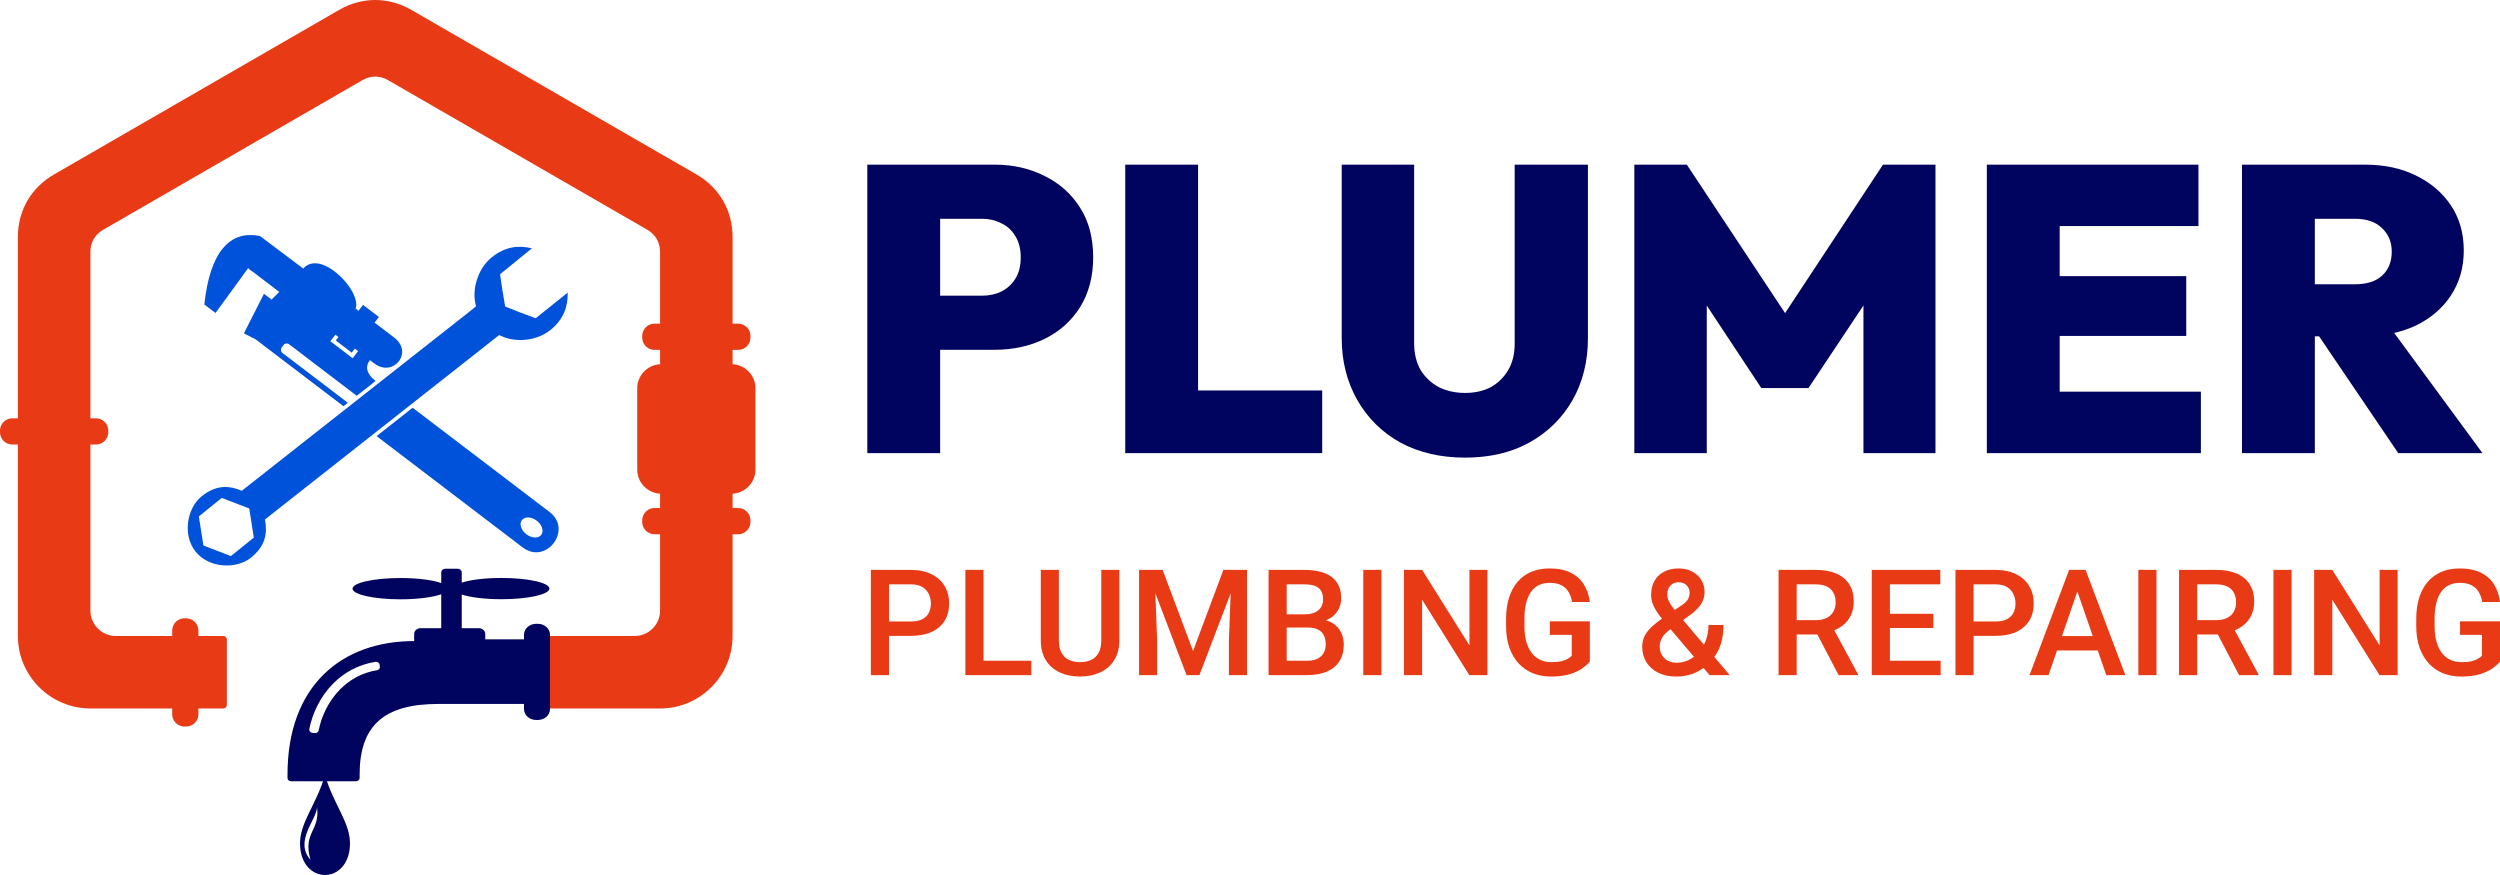
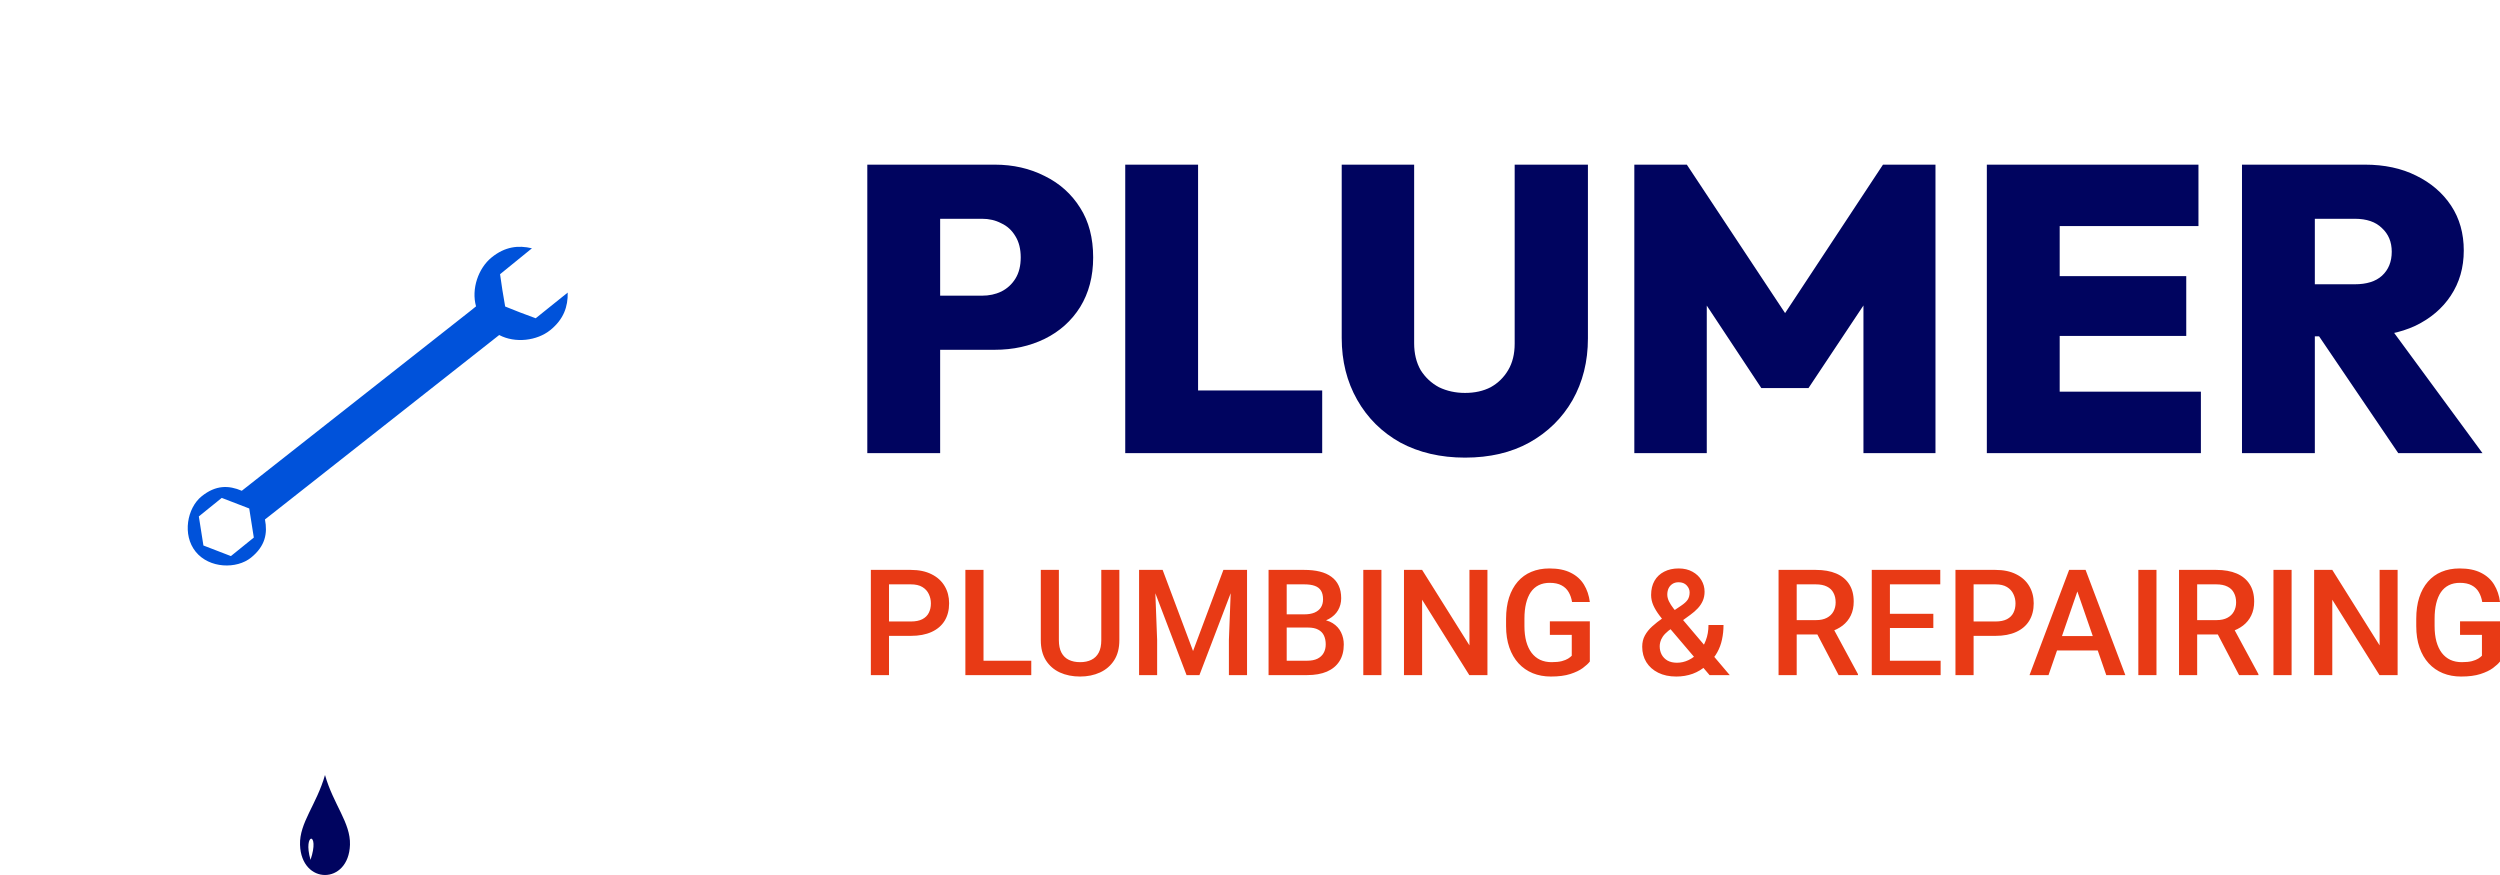
<svg xmlns="http://www.w3.org/2000/svg" width="200" height="70" viewBox="0 0 200 70" fill="none">
  <path d="M74.007 27.983V23.654H78.565C79.13 23.654 79.64 23.545 80.096 23.328C80.573 23.09 80.953 22.742 81.235 22.287C81.517 21.831 81.658 21.267 81.658 20.594C81.658 19.921 81.517 19.357 81.235 18.901C80.953 18.424 80.573 18.077 80.096 17.86C79.64 17.621 79.13 17.502 78.565 17.502H74.007V13.172H79.575C81.051 13.172 82.385 13.476 83.579 14.084C84.772 14.669 85.717 15.516 86.412 16.623C87.106 17.708 87.453 19.032 87.453 20.594C87.453 22.113 87.106 23.437 86.412 24.565C85.717 25.672 84.772 26.518 83.579 27.105C82.385 27.69 81.051 27.983 79.575 27.983H74.007ZM69.384 36.252V13.172H75.212V36.252H69.384ZM90.019 36.252V13.172H95.846V36.252H90.019ZM94.642 36.252V31.239H105.776V36.252H94.642ZM117.202 36.61C115.249 36.61 113.523 36.208 112.026 35.405C110.55 34.581 109.4 33.441 108.575 31.987C107.75 30.533 107.337 28.884 107.337 27.039V13.172H113.132V27.462C113.132 28.287 113.306 29.003 113.653 29.611C114.023 30.197 114.511 30.653 115.118 30.978C115.748 31.282 116.443 31.434 117.202 31.434C117.983 31.434 118.667 31.282 119.253 30.978C119.839 30.653 120.306 30.197 120.653 29.611C121.001 29.025 121.174 28.32 121.174 27.495V13.172H127.034V27.072C127.034 28.916 126.622 30.566 125.797 32.02C124.973 33.452 123.822 34.581 122.346 35.405C120.892 36.208 119.178 36.61 117.202 36.61ZM130.746 36.252V13.172H134.946L143.802 26.551H141.816L150.639 13.172H154.838V36.252H149.076V22.808L149.987 23.068L144.681 31.043H140.904L135.63 23.068L136.542 22.808V36.252H130.746ZM158.947 36.252V13.172H164.775V36.252H158.947ZM163.57 36.252V31.336H176.072V36.252H163.57ZM163.57 26.877V22.091H174.9V26.877H163.57ZM163.57 18.087V13.172H175.877V18.087H163.57ZM183.982 26.909V22.742H188.377C189.332 22.742 190.059 22.515 190.558 22.059C191.079 21.581 191.34 20.941 191.34 20.138C191.34 19.357 191.079 18.728 190.558 18.25C190.059 17.751 189.332 17.502 188.377 17.502H183.982V13.172H189.191C190.754 13.172 192.121 13.465 193.293 14.051C194.487 14.637 195.42 15.44 196.093 16.46C196.766 17.48 197.102 18.673 197.102 20.041C197.102 21.408 196.755 22.612 196.061 23.654C195.388 24.674 194.444 25.477 193.228 26.063C192.012 26.627 190.591 26.909 188.963 26.909H183.982ZM179.359 36.252V13.172H185.187V36.252H179.359ZM191.861 36.252L185.154 26.356L190.396 25.086L198.6 36.252H191.861Z" fill="#00045F" />
  <path d="M72.865 50.869H70.674V49.719H72.865C73.247 49.719 73.555 49.657 73.79 49.534C74.025 49.411 74.197 49.241 74.305 49.025C74.416 48.806 74.472 48.555 74.472 48.274C74.472 48.008 74.416 47.759 74.305 47.528C74.197 47.293 74.025 47.104 73.79 46.962C73.555 46.819 73.247 46.748 72.865 46.748H71.12V54.008H69.668V45.592H72.865C73.516 45.592 74.069 45.708 74.525 45.939C74.983 46.166 75.332 46.482 75.571 46.887C75.81 47.287 75.929 47.746 75.929 48.262C75.929 48.806 75.81 49.272 75.571 49.661C75.332 50.05 74.983 50.349 74.525 50.557C74.069 50.765 73.516 50.869 72.865 50.869ZM82.502 52.857V54.008H78.276V52.857H82.502ZM78.681 45.592V54.008H77.23V45.592H78.681ZM88.103 45.592H89.548V51.216C89.548 51.855 89.41 52.391 89.132 52.823C88.855 53.254 88.477 53.58 87.999 53.799C87.525 54.015 86.995 54.123 86.409 54.123C85.805 54.123 85.264 54.015 84.791 53.799C84.317 53.58 83.943 53.254 83.669 52.823C83.4 52.391 83.264 51.855 83.264 51.216V45.592H84.71V51.216C84.71 51.62 84.779 51.954 84.918 52.216C85.057 52.474 85.253 52.665 85.507 52.788C85.762 52.911 86.062 52.973 86.409 52.973C86.756 52.973 87.055 52.911 87.305 52.788C87.56 52.665 87.757 52.474 87.895 52.216C88.034 51.954 88.103 51.62 88.103 51.216V45.592ZM91.716 45.592H93.011L95.444 52.083L97.872 45.592H99.167L95.954 54.008H94.924L91.716 45.592ZM91.126 45.592H92.357L92.571 51.21V54.008H91.126V45.592ZM98.525 45.592H99.763V54.008H98.312V51.21L98.525 45.592ZM104.642 50.204H102.497L102.486 49.147H104.358C104.674 49.147 104.942 49.1 105.162 49.008C105.385 48.912 105.555 48.775 105.67 48.597C105.786 48.416 105.844 48.199 105.844 47.944C105.844 47.663 105.79 47.434 105.682 47.257C105.574 47.079 105.408 46.95 105.185 46.869C104.965 46.788 104.684 46.748 104.341 46.748H102.936V54.008H101.485V45.592H104.341C104.804 45.592 105.216 45.636 105.578 45.725C105.944 45.813 106.255 45.952 106.509 46.141C106.767 46.326 106.961 46.561 107.092 46.846C107.228 47.131 107.295 47.47 107.295 47.863C107.295 48.21 107.212 48.528 107.046 48.817C106.881 49.102 106.636 49.335 106.312 49.517C105.988 49.698 105.586 49.806 105.104 49.84L104.642 50.204ZM104.578 54.008H102.04L102.693 52.857H104.578C104.906 52.857 105.179 52.803 105.399 52.696C105.618 52.584 105.783 52.431 105.89 52.239C106.002 52.042 106.058 51.813 106.058 51.551C106.058 51.277 106.01 51.041 105.914 50.84C105.817 50.636 105.665 50.48 105.456 50.372C105.248 50.26 104.977 50.204 104.642 50.204H103.012L103.023 49.147H105.145L105.474 49.545C105.937 49.561 106.316 49.663 106.613 49.852C106.913 50.041 107.137 50.285 107.283 50.586C107.43 50.886 107.503 51.21 107.503 51.557C107.503 52.092 107.385 52.541 107.15 52.904C106.919 53.266 106.585 53.541 106.15 53.73C105.715 53.915 105.191 54.008 104.578 54.008ZM110.514 45.592V54.008H109.063V45.592H110.514ZM118.995 45.592V54.008H117.544L113.769 47.979V54.008H112.318V45.592H113.769L117.556 51.632V45.592H118.995ZM127.187 49.707V52.921C127.067 53.079 126.88 53.252 126.626 53.441C126.375 53.626 126.042 53.786 125.625 53.921C125.209 54.056 124.691 54.123 124.071 54.123C123.542 54.123 123.058 54.035 122.62 53.857C122.18 53.676 121.801 53.412 121.481 53.065C121.165 52.719 120.92 52.297 120.747 51.8C120.573 51.299 120.486 50.728 120.486 50.089V49.505C120.486 48.869 120.566 48.303 120.723 47.806C120.885 47.305 121.117 46.881 121.417 46.534C121.718 46.187 122.08 45.925 122.504 45.748C122.932 45.567 123.415 45.476 123.955 45.476C124.645 45.476 125.215 45.592 125.666 45.823C126.121 46.05 126.471 46.367 126.718 46.771C126.965 47.176 127.121 47.638 127.187 48.158H125.764C125.718 47.865 125.627 47.603 125.493 47.372C125.361 47.141 125.172 46.96 124.926 46.829C124.683 46.694 124.367 46.627 123.978 46.627C123.643 46.627 123.348 46.69 123.093 46.817C122.839 46.944 122.627 47.131 122.458 47.378C122.292 47.624 122.167 47.925 122.082 48.28C121.997 48.634 121.955 49.039 121.955 49.493V50.089C121.955 50.551 122.003 50.962 122.1 51.32C122.199 51.678 122.342 51.981 122.527 52.227C122.716 52.474 122.945 52.661 123.215 52.788C123.485 52.911 123.789 52.973 124.128 52.973C124.46 52.973 124.731 52.946 124.943 52.892C125.155 52.834 125.323 52.767 125.446 52.69C125.573 52.609 125.672 52.532 125.741 52.458V50.788H123.989V49.707H127.187ZM133.042 49.43L134.493 48.453C134.736 48.291 134.909 48.133 135.013 47.979C135.117 47.821 135.17 47.624 135.17 47.389C135.17 47.189 135.093 47.004 134.938 46.835C134.784 46.665 134.567 46.58 134.285 46.58C134.089 46.58 133.923 46.627 133.787 46.719C133.653 46.808 133.551 46.927 133.481 47.077C133.416 47.224 133.383 47.388 133.383 47.569C133.383 47.742 133.428 47.921 133.516 48.106C133.605 48.287 133.726 48.478 133.881 48.678C134.035 48.875 134.208 49.087 134.401 49.314L138.378 54.008H136.765L133.516 50.187C133.235 49.848 132.986 49.538 132.771 49.256C132.555 48.971 132.387 48.696 132.268 48.43C132.148 48.16 132.089 47.883 132.089 47.597C132.089 47.158 132.179 46.781 132.36 46.465C132.541 46.149 132.797 45.906 133.129 45.736C133.46 45.563 133.847 45.476 134.291 45.476C134.718 45.476 135.087 45.563 135.395 45.736C135.707 45.906 135.946 46.131 136.112 46.413C136.281 46.694 136.366 47.002 136.366 47.337C136.366 47.603 136.318 47.846 136.222 48.066C136.125 48.285 135.992 48.486 135.822 48.667C135.653 48.848 135.457 49.019 135.233 49.181L133.47 50.464C133.266 50.63 133.113 50.79 133.013 50.944C132.917 51.094 132.853 51.233 132.823 51.36C132.791 51.487 132.776 51.599 132.776 51.696C132.776 51.942 132.828 52.166 132.932 52.366C133.04 52.566 133.196 52.726 133.4 52.846C133.608 52.961 133.861 53.019 134.157 53.019C134.478 53.019 134.788 52.948 135.088 52.805C135.389 52.659 135.659 52.453 135.898 52.187C136.137 51.921 136.325 51.603 136.464 51.233C136.607 50.863 136.678 50.453 136.678 50.002H137.881C137.881 50.41 137.84 50.798 137.759 51.164C137.682 51.53 137.557 51.869 137.383 52.181C137.214 52.493 136.991 52.773 136.713 53.019C136.686 53.046 136.655 53.081 136.621 53.123C136.59 53.162 136.558 53.194 136.528 53.221C136.197 53.526 135.824 53.753 135.412 53.904C135.004 54.05 134.568 54.123 134.106 54.123C133.547 54.123 133.063 54.021 132.655 53.817C132.246 53.612 131.93 53.331 131.707 52.973C131.487 52.614 131.377 52.204 131.377 51.742C131.377 51.399 131.448 51.098 131.591 50.84C131.733 50.578 131.928 50.335 132.175 50.112C132.425 49.885 132.715 49.657 133.042 49.43ZM142.285 45.592H145.262C145.902 45.592 146.448 45.688 146.898 45.881C147.35 46.074 147.694 46.359 147.933 46.736C148.176 47.11 148.297 47.572 148.297 48.124C148.297 48.544 148.22 48.913 148.066 49.233C147.912 49.553 147.694 49.823 147.413 50.042C147.131 50.258 146.796 50.426 146.407 50.545L145.967 50.759H143.291L143.28 49.609H145.286C145.632 49.609 145.921 49.547 146.152 49.424C146.384 49.301 146.557 49.133 146.673 48.921C146.792 48.705 146.852 48.463 146.852 48.193C146.852 47.9 146.795 47.646 146.678 47.43C146.567 47.21 146.394 47.043 146.158 46.927C145.924 46.808 145.625 46.748 145.262 46.748H143.736V54.008H142.285V45.592ZM147.089 54.008L145.112 50.227L146.633 50.222L148.638 53.932V54.008H147.089ZM155.251 52.857V54.008H150.783V52.857H155.251ZM151.193 45.592V54.008H149.742V45.592H151.193ZM154.667 49.106V50.239H150.783V49.106H154.667ZM155.222 45.592V46.748H150.783V45.592H155.222ZM159.633 50.869H157.442V49.719H159.633C160.015 49.719 160.323 49.657 160.558 49.534C160.793 49.411 160.965 49.241 161.073 49.025C161.185 48.806 161.24 48.555 161.24 48.274C161.24 48.008 161.185 47.759 161.073 47.528C160.965 47.293 160.793 47.104 160.558 46.962C160.323 46.819 160.015 46.748 159.633 46.748H157.888V54.008H156.437V45.592H159.633C160.284 45.592 160.838 45.708 161.292 45.939C161.751 46.166 162.1 46.482 162.338 46.887C162.577 47.287 162.697 47.746 162.697 48.262C162.697 48.806 162.577 49.272 162.338 49.661C162.1 50.05 161.751 50.349 161.292 50.557C160.838 50.765 160.284 50.869 159.633 50.869ZM166.397 46.713L163.882 54.008H162.362L165.53 45.592H166.5L166.397 46.713ZM168.501 54.008L165.98 46.713L165.871 45.592H166.847L170.027 54.008H168.501ZM168.379 50.886V52.036H163.801V50.886H168.379ZM172.518 45.592V54.008H171.067V45.592H172.518ZM174.322 45.592H177.299C177.939 45.592 178.484 45.688 178.935 45.881C179.386 46.074 179.731 46.359 179.97 46.736C180.213 47.11 180.334 47.572 180.334 48.124C180.334 48.544 180.257 48.913 180.102 49.233C179.948 49.553 179.731 49.823 179.449 50.042C179.168 50.258 178.833 50.426 178.443 50.545L178.004 50.759H175.328L175.317 49.609H177.322C177.669 49.609 177.958 49.547 178.189 49.424C178.421 49.301 178.594 49.133 178.709 48.921C178.829 48.705 178.889 48.463 178.889 48.193C178.889 47.9 178.831 47.646 178.715 47.43C178.603 47.21 178.43 47.043 178.195 46.927C177.96 46.808 177.661 46.748 177.299 46.748H175.773V54.008H174.322V45.592ZM179.126 54.008L177.149 50.227L178.669 50.222L180.675 53.932V54.008H179.126ZM183.328 45.592V54.008H181.877V45.592H183.328ZM191.809 45.592V54.008H190.358L186.583 47.979V54.008H185.132V45.592H186.583L190.369 51.632V45.592H191.809ZM200 49.707V52.921C199.88 53.079 199.693 53.252 199.439 53.441C199.189 53.626 198.855 53.786 198.439 53.921C198.023 54.056 197.504 54.123 196.884 54.123C196.356 54.123 195.872 54.035 195.433 53.857C194.993 53.676 194.614 53.412 194.294 53.065C193.978 52.719 193.733 52.297 193.56 51.8C193.386 51.299 193.3 50.728 193.3 50.089V49.505C193.3 48.869 193.379 48.303 193.537 47.806C193.699 47.305 193.93 46.881 194.231 46.534C194.531 46.187 194.894 45.925 195.317 45.748C195.745 45.567 196.229 45.476 196.768 45.476C197.458 45.476 198.029 45.592 198.479 45.823C198.934 46.05 199.285 46.367 199.531 46.771C199.778 47.176 199.934 47.638 200 48.158H198.578C198.531 47.865 198.441 47.603 198.306 47.372C198.175 47.141 197.986 46.96 197.739 46.829C197.497 46.694 197.181 46.627 196.791 46.627C196.456 46.627 196.161 46.69 195.907 46.817C195.653 46.944 195.44 47.131 195.271 47.378C195.105 47.624 194.98 47.925 194.895 48.28C194.811 48.634 194.768 49.039 194.768 49.493V50.089C194.768 50.551 194.817 50.962 194.913 51.32C195.013 51.678 195.155 51.981 195.34 52.227C195.529 52.474 195.758 52.661 196.029 52.788C196.298 52.911 196.603 52.973 196.942 52.973C197.273 52.973 197.545 52.946 197.757 52.892C197.969 52.834 198.137 52.767 198.259 52.69C198.387 52.609 198.485 52.532 198.555 52.458V50.788H196.803V49.707H200Z" fill="#E83A15" />
-   <path fill-rule="evenodd" clip-rule="evenodd" d="M4.332 13.949L27.119 0.798C28.963 -0.266 31.074 -0.266 32.919 0.798L55.707 13.949C57.552 15.014 58.608 16.842 58.608 18.973V25.894H58.642H59.056C59.597 25.894 60.038 26.336 60.038 26.876V27.011C60.038 27.551 59.596 27.992 59.056 27.992H58.848H58.641H58.608V29.139C59.623 29.19 60.437 30.036 60.437 31.064V37.57C60.437 38.597 59.623 39.443 58.608 39.494V40.641H58.642H59.056C59.597 40.641 60.038 41.083 60.038 41.623V41.758C60.038 42.297 59.596 42.739 59.056 42.739H58.848H58.641H58.608V50.878C58.608 54.074 56.002 56.679 52.806 56.679H43.306V50.879V50.878H50.777C51.895 50.878 52.807 49.966 52.807 48.848V42.739H52.359C51.819 42.739 51.377 42.297 51.377 41.758V41.623C51.377 41.083 51.819 40.641 52.359 40.641H52.807V39.494C51.792 39.443 50.978 38.597 50.978 37.57V31.064C50.978 30.036 51.792 29.191 52.807 29.139V27.992H52.359C51.819 27.992 51.377 27.551 51.377 27.011V26.876C51.377 26.336 51.819 25.894 52.359 25.894H52.807V20.144C52.807 19.398 52.438 18.758 51.791 18.385C44.873 14.393 37.953 10.399 31.034 6.407C30.389 6.035 29.649 6.035 29.004 6.407L8.248 18.386C7.602 18.759 7.232 19.399 7.232 20.145V33.466H7.266H7.68C8.221 33.466 8.662 33.908 8.662 34.448V34.583C8.662 35.123 8.221 35.564 7.68 35.564H7.472H7.265H7.232V48.848C7.232 49.966 8.144 50.878 9.262 50.878H13.775V50.859V50.444C13.775 49.904 14.217 49.463 14.756 49.463H14.891C15.432 49.463 15.873 49.904 15.873 50.444V50.653V50.86V50.878H17.86C18.02 50.878 18.15 51.009 18.15 51.168V56.388C18.15 56.548 18.02 56.678 17.86 56.678H15.873V57.141C15.873 57.681 15.431 58.123 14.891 58.123H14.756C14.217 58.123 13.775 57.681 13.775 57.141V56.678H7.232C4.037 56.678 1.43 54.073 1.43 50.877V35.563H0.982C0.442 35.563 0 35.122 0 34.582V34.447C0 33.907 0.442 33.465 0.982 33.465H1.43V18.973C1.43 16.842 2.486 15.014 4.332 13.949Z" fill="#E83A15" />
-   <path fill-rule="evenodd" clip-rule="evenodd" d="M24.745 58.327C24.979 57.114 25.598 55.756 26.636 54.702C27.484 53.839 28.61 53.176 30.031 52.948C30.111 52.935 30.186 52.952 30.252 52.994C30.318 53.038 30.357 53.097 30.367 53.17L30.39 53.332C30.409 53.468 30.306 53.594 30.156 53.618C28.926 53.818 27.948 54.398 27.206 55.152C26.267 56.107 25.705 57.337 25.493 58.436C25.466 58.572 25.326 58.665 25.173 58.648L24.991 58.627C24.911 58.617 24.845 58.583 24.796 58.524C24.749 58.464 24.732 58.398 24.745 58.327ZM35.623 45.5H36.615C36.793 45.5 36.94 45.63 36.94 45.791V46.61C37.629 46.385 38.795 46.236 40.117 46.236C42.235 46.236 43.952 46.617 43.952 47.087C43.952 47.557 42.235 47.938 40.117 47.938C38.795 47.938 37.629 47.79 36.94 47.563V50.255H38.304C38.588 50.255 38.82 50.462 38.82 50.716V51.144H41.92V50.776C41.92 50.295 42.358 49.903 42.893 49.903H43.027C43.563 49.903 44 50.295 44 50.776V50.961V51.145V56.316V56.727C44 57.206 43.563 57.599 43.027 57.599H42.893C42.358 57.599 41.92 57.206 41.92 56.727V56.315H35.08C30.658 56.315 28.77 58.093 28.77 61.972V62.242C28.77 62.384 28.641 62.5 28.482 62.5H23.287C23.129 62.5 23 62.384 23 62.242V61.972C23 54.819 27.359 51.285 33.133 51.285V50.715C33.133 50.461 33.365 50.254 33.649 50.254H35.299V47.541C34.623 47.783 33.415 47.945 32.037 47.945C29.919 47.945 28.201 47.563 28.201 47.093C28.201 46.623 29.919 46.242 32.037 46.242C33.415 46.242 34.623 46.403 35.299 46.645V45.789C35.298 45.63 35.444 45.5 35.623 45.5Z" fill="#00045F" />
-   <path fill-rule="evenodd" clip-rule="evenodd" d="M24.842 68.789C23.51 67.295 25.338 65.578 25.362 64.58C25.624 66.484 24.196 66.576 24.842 68.789ZM24.002 67.582C23.946 65.822 25.327 64.365 26 62C26.673 64.365 28.054 65.822 27.998 67.582C27.896 70.806 24.104 70.806 24.002 67.582Z" fill="#00045F" />
-   <path fill-rule="evenodd" clip-rule="evenodd" d="M26.456 27.262L26.829 26.773L27.08 26.965L26.868 27.244L28.138 28.211L28.385 27.887L28.65 28.089L28.214 28.66L26.428 27.3L26.456 27.262ZM41.75 41.609C41.521 41.909 41.683 42.417 42.11 42.743C42.538 43.069 43.07 43.09 43.299 42.789C43.528 42.489 43.367 41.981 42.939 41.655C42.512 41.329 41.98 41.309 41.75 41.609ZM30.047 30.476C29.196 29.814 29.267 29.203 29.598 28.811L29.95 29.079C31.442 30.216 33.117 28.212 31.532 27.004L29.966 25.812L30.312 25.358L29.042 24.391L28.683 24.861L28.432 24.669C28.621 24.408 28.456 23.581 27.785 22.727C26.864 21.553 25.212 20.422 24.255 21.483C22.757 20.34 22.203 19.953 20.803 18.886C18.376 18.376 16.79 20.186 16.347 24.357L17.24 25.037L19.855 21.448C19.934 21.561 20.141 21.678 20.257 21.765L22.342 23.355L21.724 23.964L21.116 23.502L19.514 26.669L20.461 27.154L27.478 32.496L27.827 32.221L22.597 28.237C22.46 28.132 22.432 27.933 22.538 27.794L22.686 27.599C22.792 27.461 22.991 27.434 23.128 27.54L28.538 31.662L30.047 30.476ZM41.813 43.793C43.685 45.219 45.841 42.39 43.969 40.964L33.012 32.62L30.128 34.889L41.813 43.793Z" fill="#0052DA" />
+   <path fill-rule="evenodd" clip-rule="evenodd" d="M24.842 68.789C25.624 66.484 24.196 66.576 24.842 68.789ZM24.002 67.582C23.946 65.822 25.327 64.365 26 62C26.673 64.365 28.054 65.822 27.998 67.582C27.896 70.806 24.104 70.806 24.002 67.582Z" fill="#00045F" />
  <path fill-rule="evenodd" clip-rule="evenodd" d="M19.938 40.678L18.839 40.255L17.74 39.832L16.823 40.572L15.907 41.313L16.09 42.476L16.273 43.639L17.373 44.063L18.472 44.487L19.389 43.746L20.305 43.005L20.122 41.842L19.938 40.678ZM42.555 19.864C41.465 19.603 40.401 19.727 39.333 20.591C38.265 21.454 37.692 23.114 38.083 24.508L37.891 24.663L37.603 24.895L19.343 39.262C18.305 38.819 17.27 38.783 16.125 39.709C14.979 40.635 14.562 42.785 15.655 44.138C16.748 45.491 18.939 45.535 20.084 44.609C21.23 43.683 21.412 42.664 21.197 41.557L39.936 26.802C41.217 27.477 42.961 27.267 44.029 26.403C45.096 25.54 45.442 24.525 45.416 23.406L42.856 25.461L41.605 24.995L40.413 24.521L40.191 23.205L40.005 21.936L42.555 19.864Z" fill="#0052DA" />
</svg>